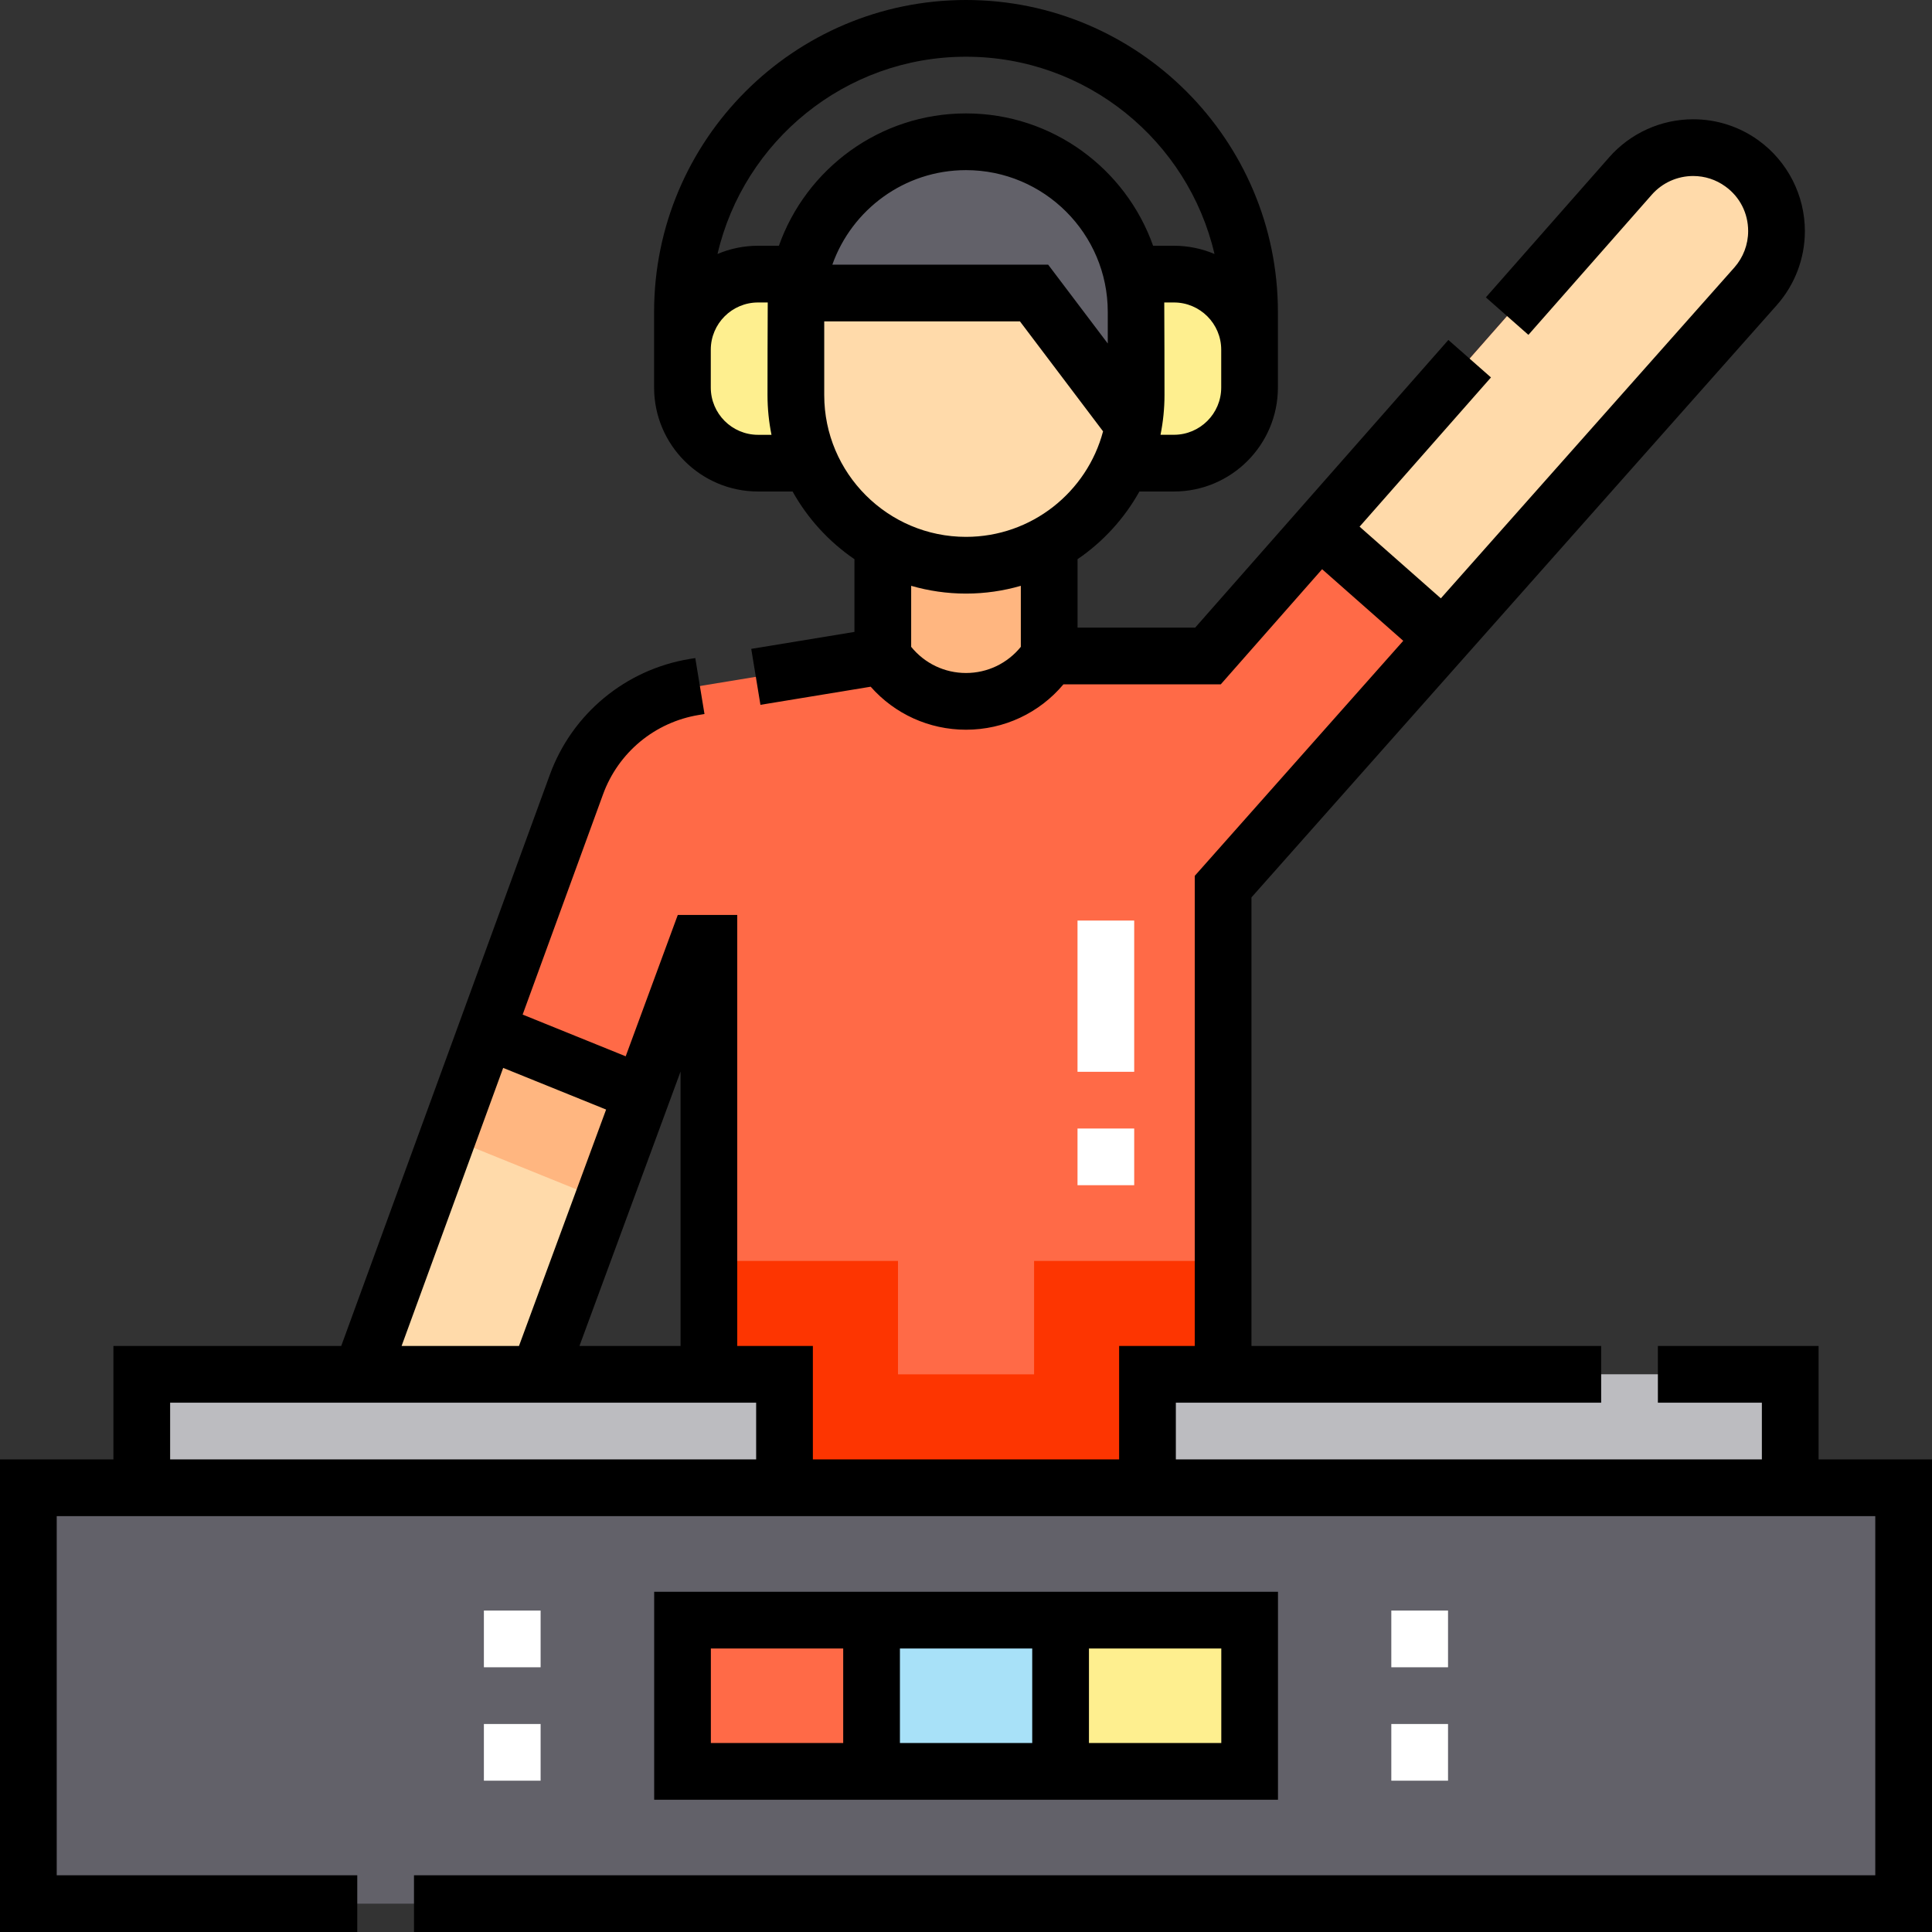
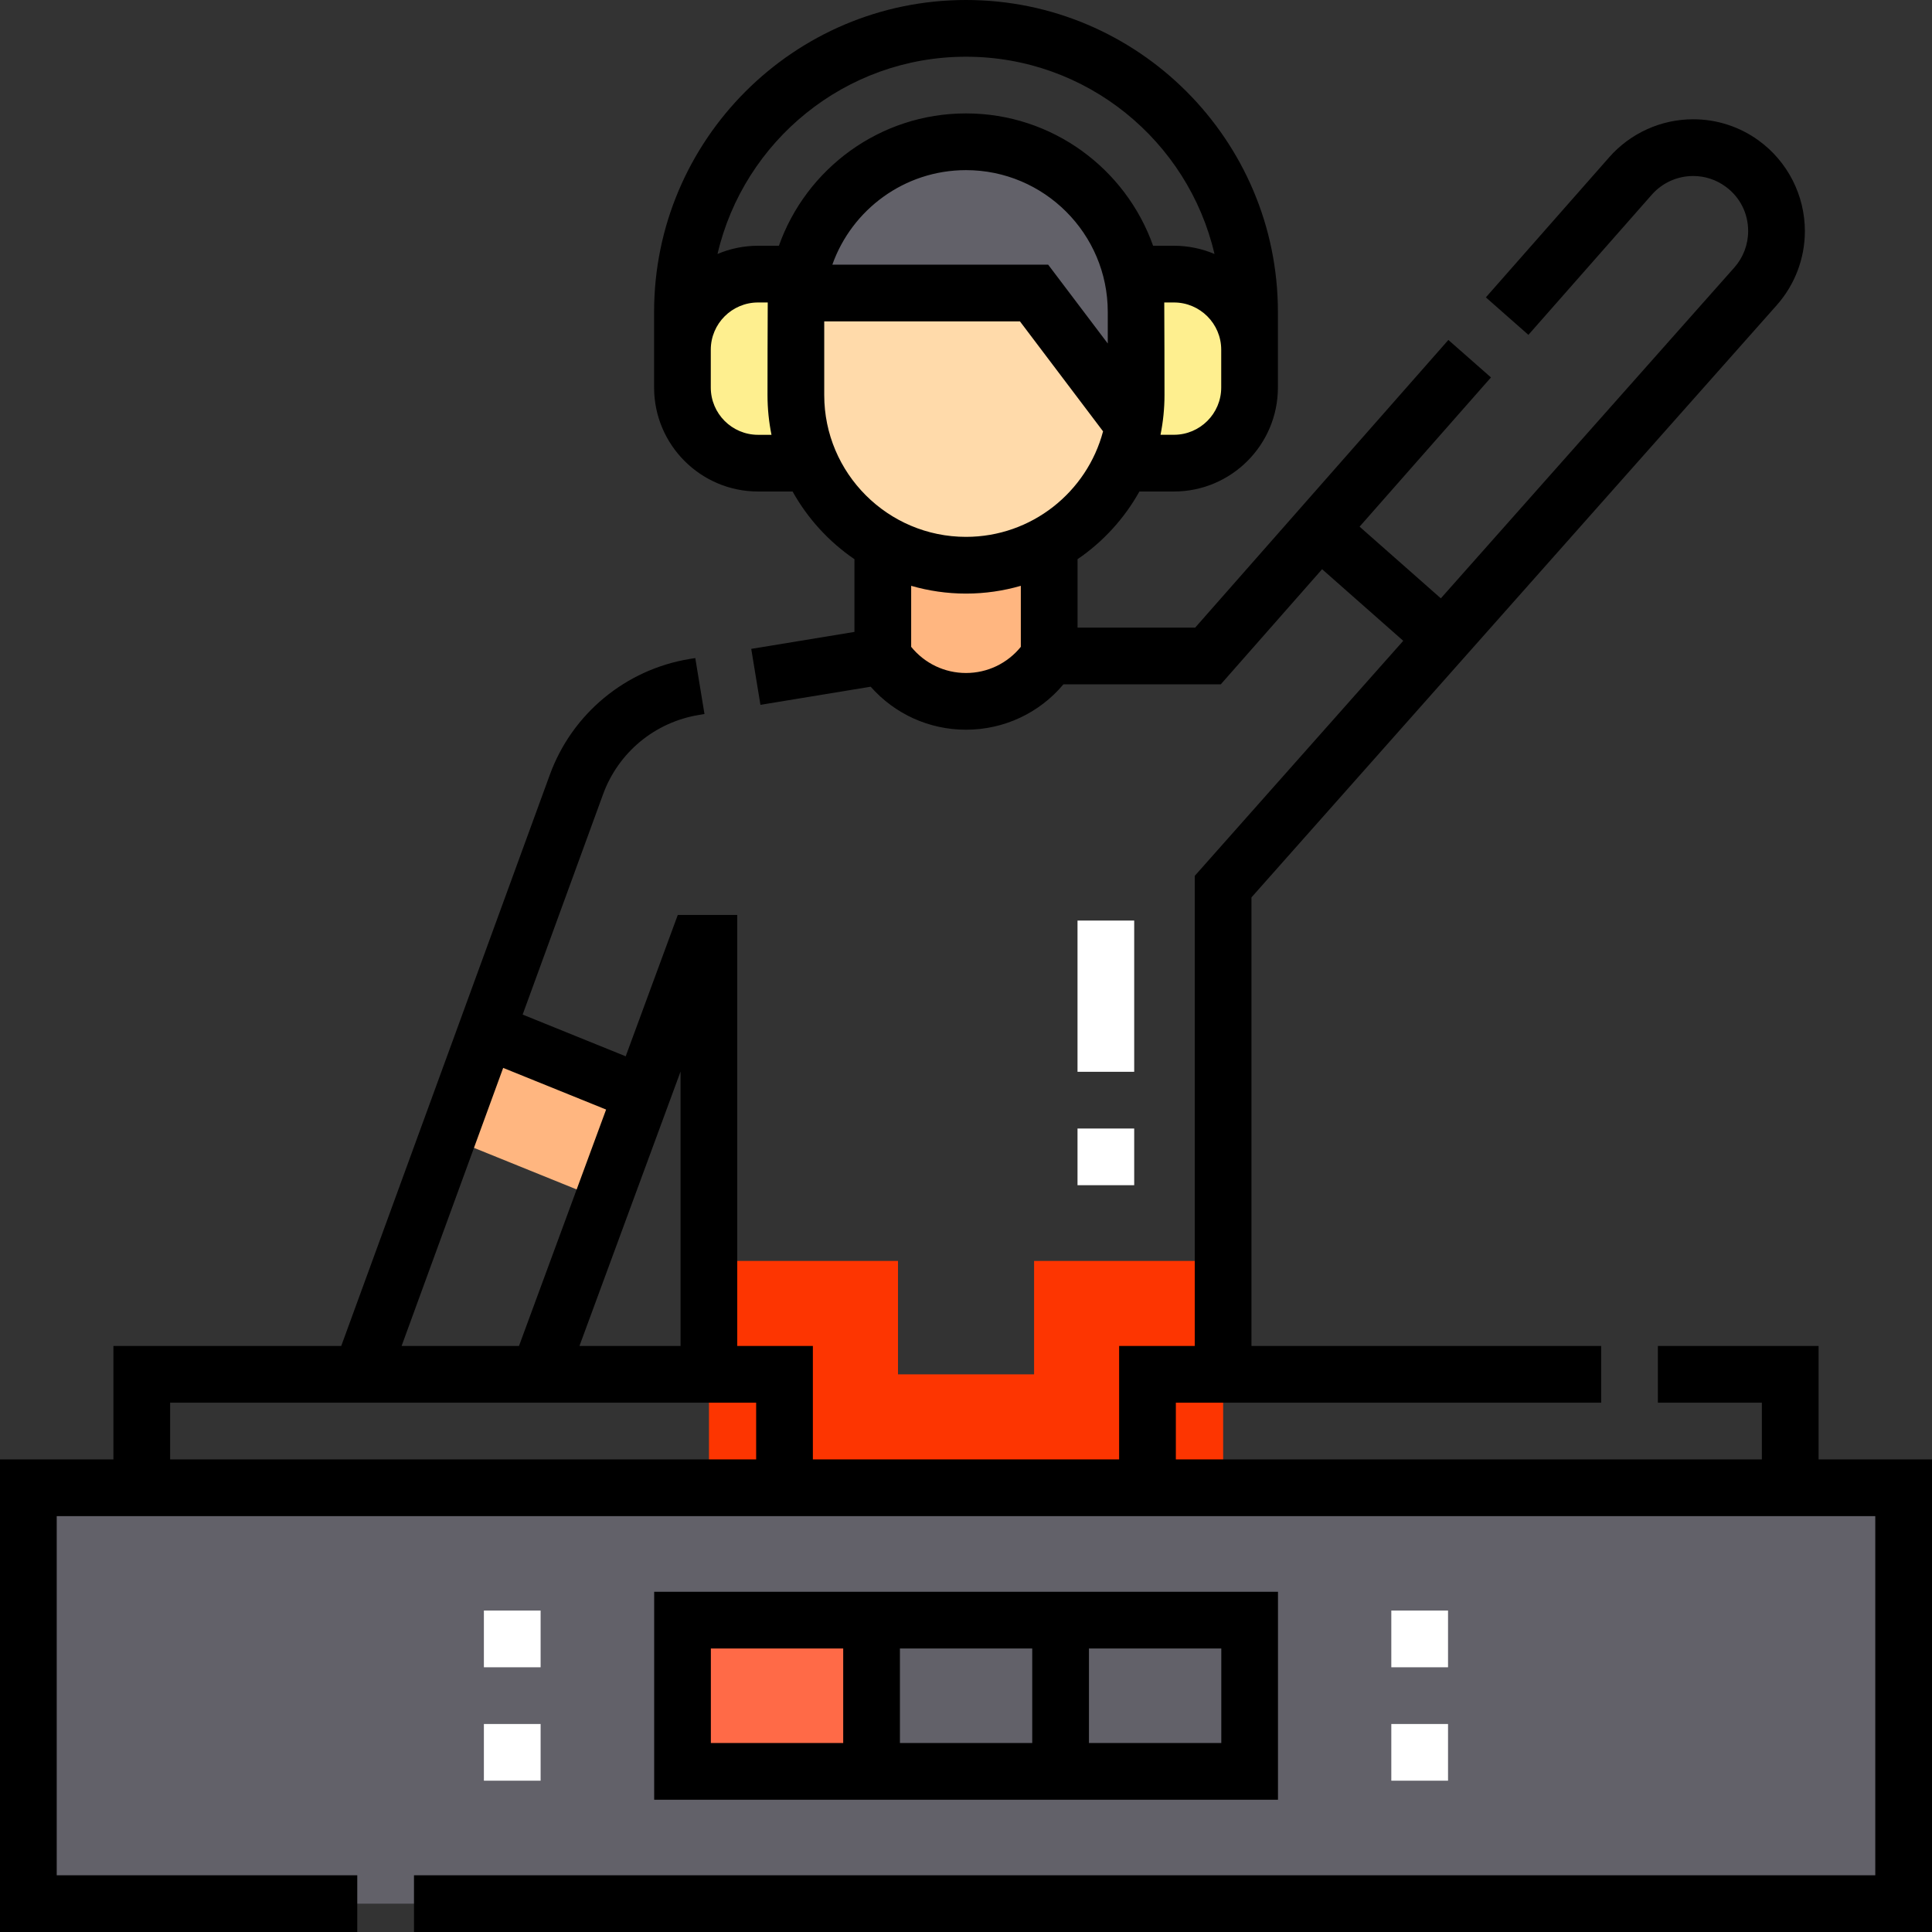
<svg xmlns="http://www.w3.org/2000/svg" width="50" height="50" viewBox="0 0 50 50" fill="none">
  <rect x="0" y="0" width="50" height="50" fill="#333333" stroke="none" />
  <g clip-path="url(#clip0_3185_29168)">
-     <path d="M31.653 38.502V22.944L45.432 7.41C46.279 6.455 46.116 4.976 45.081 4.229C44.18 3.578 42.932 3.718 42.198 4.553L31.262 16.976H22.847L17.961 17.779C17.276 17.891 16.633 18.184 16.099 18.627C15.564 19.07 15.157 19.646 14.919 20.298L9.344 35.567H13.942L18.052 24.412H18.346V38.502H31.653Z" fill="#FF6A47" />
    <path d="M18.348 32.633V38.504H31.655V32.633H26.762V35.568H23.24V32.633H18.348Z" fill="#FD3501" />
    <path d="M27.153 13.746H22.848V16.975C23.302 17.682 24.097 18.149 25 18.149C25.904 18.149 26.698 17.682 27.153 16.975V13.746Z" fill="#FFB680" />
    <path d="M29.336 10.987C29.38 10.739 29.404 10.484 29.404 10.223V8.071C29.404 5.639 27.432 3.668 25 3.668C22.734 3.668 20.868 5.38 20.625 7.582H26.762L29.336 10.987Z" fill="#626169" />
    <path d="M26.762 7.582H20.625C20.607 7.744 20.598 7.908 20.598 8.071V10.224C20.598 12.656 22.569 14.627 25.001 14.627C27.172 14.627 28.975 13.055 29.337 10.987L26.762 7.582Z" fill="#FFDAAA" />
    <path d="M20.596 11.986H19.617C18.536 11.986 17.66 11.11 17.66 10.029V9.051C17.66 7.97 18.536 7.094 19.617 7.094H20.596L20.596 11.986ZM29.402 11.986H30.381C31.461 11.986 32.337 11.11 32.337 10.029V9.051C32.337 7.97 31.461 7.094 30.381 7.094H29.402L29.402 11.986Z" fill="#FEEF8F" />
    <path d="M0.734 38.504H49.266V49.267H0.734V38.504Z" fill="#626169" />
-     <path d="M3.668 35.566H20.302V38.502H3.668V35.566ZM46.329 38.502H29.695V35.566H46.329V38.502Z" fill="#BCBCC0" />
-     <path d="M9.344 35.567H13.942L16.619 28.301L12.592 26.671L9.344 35.567ZM45.081 4.229C44.18 3.578 42.932 3.718 42.198 4.553L34.15 13.694L37.352 16.52L45.432 7.41C46.279 6.455 46.116 4.977 45.081 4.229Z" fill="#FFDAAA" />
    <path d="M16.621 28.302L15.605 31.058L11.586 29.431L12.594 26.672L16.621 28.302Z" fill="#FFB680" />
    <path d="M17.66 41.93H22.552V45.844H17.66V41.93Z" fill="#FF6A47" />
-     <path d="M27.445 41.93H32.338V45.844H27.445L27.445 41.93Z" fill="#FEEF8F" />
-     <path d="M22.555 41.93H27.447V45.844H22.555V41.93Z" fill="#A8E1F8" />
    <path d="M13.991 46.084H12.523V44.617H13.991V46.084ZM13.991 43.149H12.523V41.681H13.991V43.149ZM37.475 46.084H36.007V44.617H37.475V46.084ZM37.475 43.149H36.007V41.681H37.475V43.149ZM29.353 30.673H27.886V29.206H29.353V30.673ZM29.353 27.738H27.886V23.824H29.353V27.738Z" fill="white" />
    <path d="M47.065 37.769V34.834H42.906V36.301H45.597V37.769H30.431V36.301H41.438V34.834H32.388V23.224L45.982 7.898C46.451 7.369 46.71 6.687 46.71 5.981C46.71 5.054 46.262 4.177 45.511 3.634C45.019 3.277 44.427 3.086 43.819 3.087C43.408 3.087 43.002 3.174 42.628 3.344C42.254 3.513 41.919 3.76 41.648 4.068L38.454 7.696L39.555 8.666L42.749 5.038C42.883 4.886 43.048 4.764 43.232 4.681C43.417 4.598 43.617 4.555 43.819 4.555C44.12 4.555 44.408 4.648 44.652 4.825C45.027 5.095 45.242 5.517 45.242 5.981C45.242 6.328 45.115 6.663 44.884 6.924L37.289 15.485L35.186 13.63L38.586 9.768L37.484 8.798L30.931 16.243H27.887V14.472C28.549 14.02 29.097 13.42 29.488 12.72H30.382C31.865 12.72 33.072 11.513 33.072 10.029V8.072C33.072 3.621 29.451 0 25 0C20.549 0 16.928 3.621 16.928 8.072V10.029C16.928 11.513 18.135 12.72 19.618 12.72H20.512C20.903 13.42 21.451 14.02 22.113 14.472V16.354L19.442 16.793L19.68 18.241L22.533 17.772C23.153 18.475 24.043 18.885 25 18.885C25.985 18.885 26.9 18.452 27.522 17.71H31.594L34.216 14.731L36.316 16.584L30.92 22.667V34.834H28.963V37.769H21.037V34.834H19.08V23.679H17.541L16.193 27.337L13.526 26.257L15.609 20.551C15.803 20.021 16.134 19.553 16.568 19.193C17.002 18.834 17.524 18.596 18.081 18.504L18.232 18.479L17.994 17.031L17.843 17.055C16.189 17.327 14.805 18.474 14.231 20.047L8.831 34.834H2.935V37.769H0V50H9.246V48.532H1.468V39.237H48.532V48.532H10.714V50H50V37.769H47.065ZM28.669 8.89L27.126 6.849H21.541C22.046 5.426 23.405 4.403 25 4.403C27.023 4.403 28.669 6.049 28.669 8.072V8.89ZM31.605 10.029C31.605 10.704 31.056 11.252 30.382 11.252H30.034C30.102 10.914 30.137 10.57 30.137 10.225C30.137 10.225 30.135 7.909 30.131 7.828H30.382C31.056 7.828 31.605 8.376 31.605 9.051V10.029ZM25 1.468C28.126 1.468 30.75 3.651 31.431 6.573C31.099 6.432 30.742 6.36 30.382 6.36H29.842C29.136 4.367 27.232 2.935 25 2.935C22.768 2.935 20.864 4.367 20.158 6.36H19.618C19.258 6.36 18.901 6.432 18.569 6.573C19.25 3.651 21.874 1.468 25 1.468V1.468ZM19.618 11.253C18.944 11.253 18.395 10.704 18.395 10.029V9.051C18.395 8.376 18.944 7.828 19.618 7.828H19.869C19.865 7.909 19.863 10.225 19.863 10.225C19.863 10.577 19.899 10.92 19.966 11.253L19.618 11.253ZM21.331 10.225V8.317H26.396L28.547 11.163C28.132 12.733 26.699 13.894 25 13.894C22.977 13.894 21.331 12.248 21.331 10.225ZM25 17.417C24.728 17.417 24.459 17.357 24.214 17.24C23.968 17.122 23.752 16.951 23.581 16.74V15.161C24.032 15.291 24.508 15.362 25 15.362C25.492 15.362 25.968 15.291 26.419 15.161V16.74C26.248 16.951 26.032 17.122 25.786 17.24C25.541 17.357 25.272 17.417 25 17.417ZM17.613 27.731V34.834H14.996L17.613 27.731ZM13.022 27.637L15.686 28.715L13.431 34.834H10.393L13.022 27.637ZM4.403 36.301H19.569V37.769H4.403V36.301Z" fill="black" />
    <path d="M16.93 41.195V46.577H33.074V41.195H16.93ZM26.714 42.663V45.109H23.29V42.663H26.714ZM18.397 42.663H21.822V45.109H18.397V42.663ZM31.607 45.109H28.182V42.663H31.607V45.109Z" fill="black" />
  </g>
  <defs>
    <clipPath id="clip0_3185_29168">
      <rect width="50" height="50" fill="white" />
    </clipPath>
  </defs>
</svg>